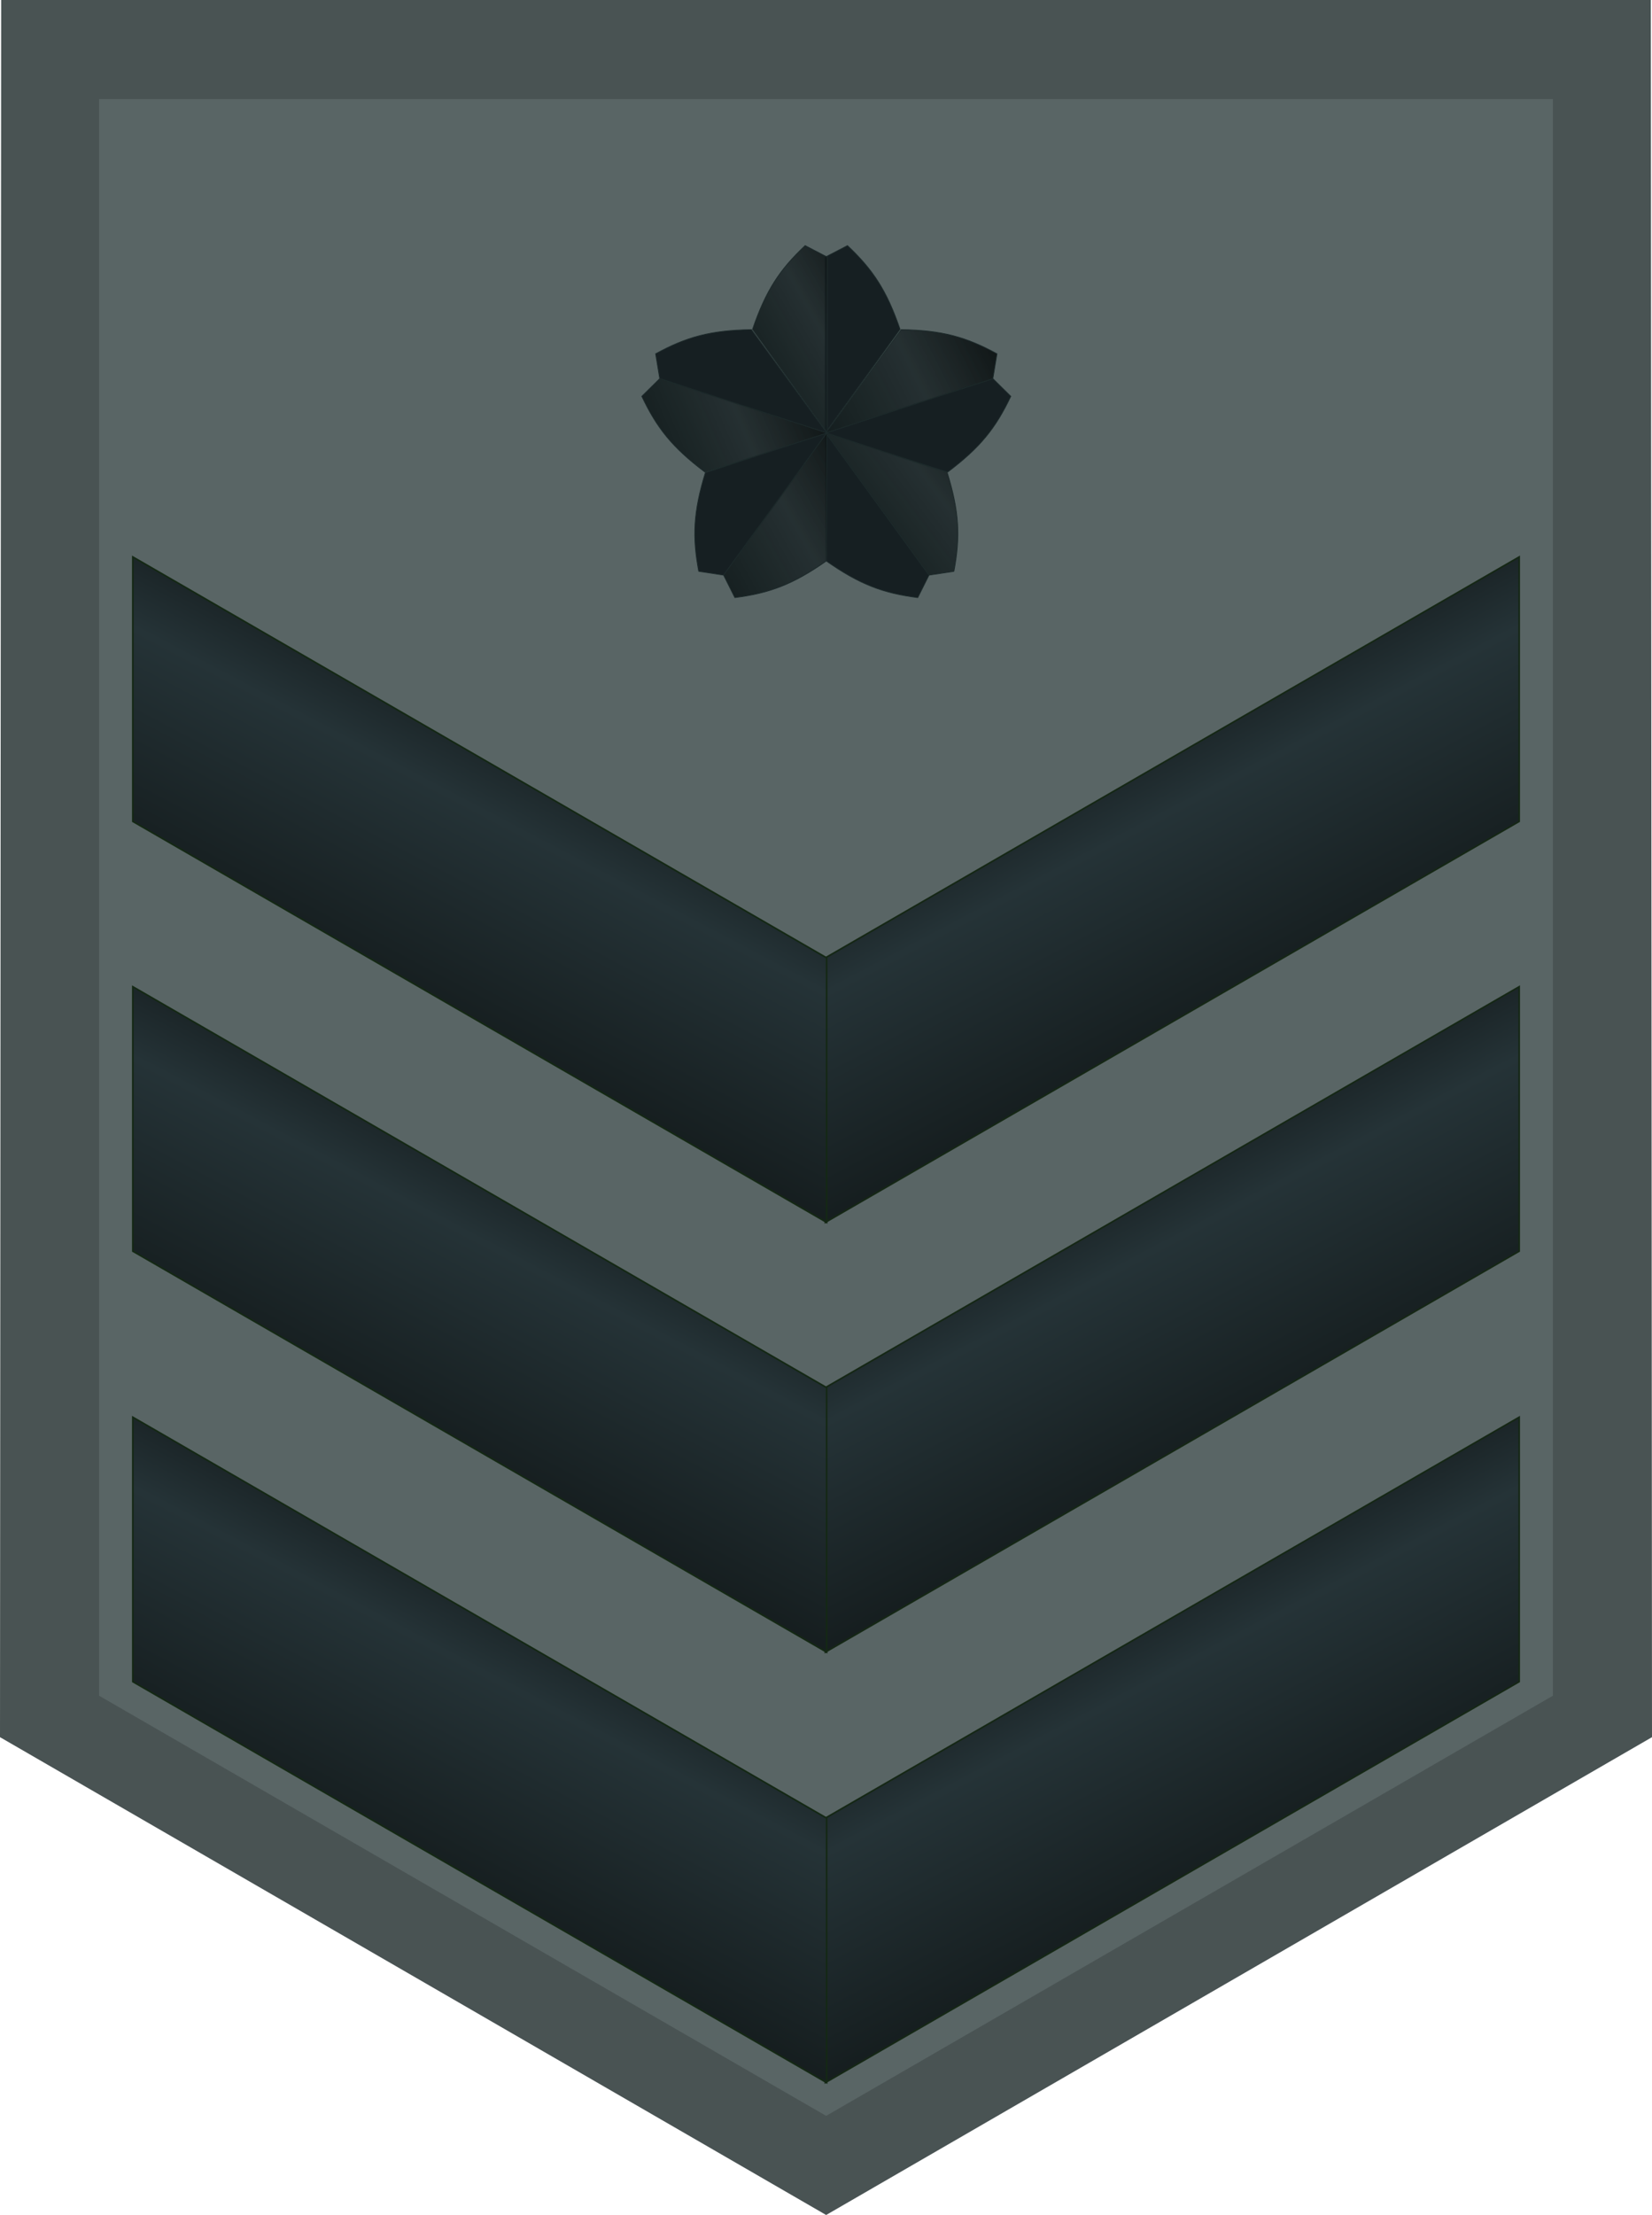
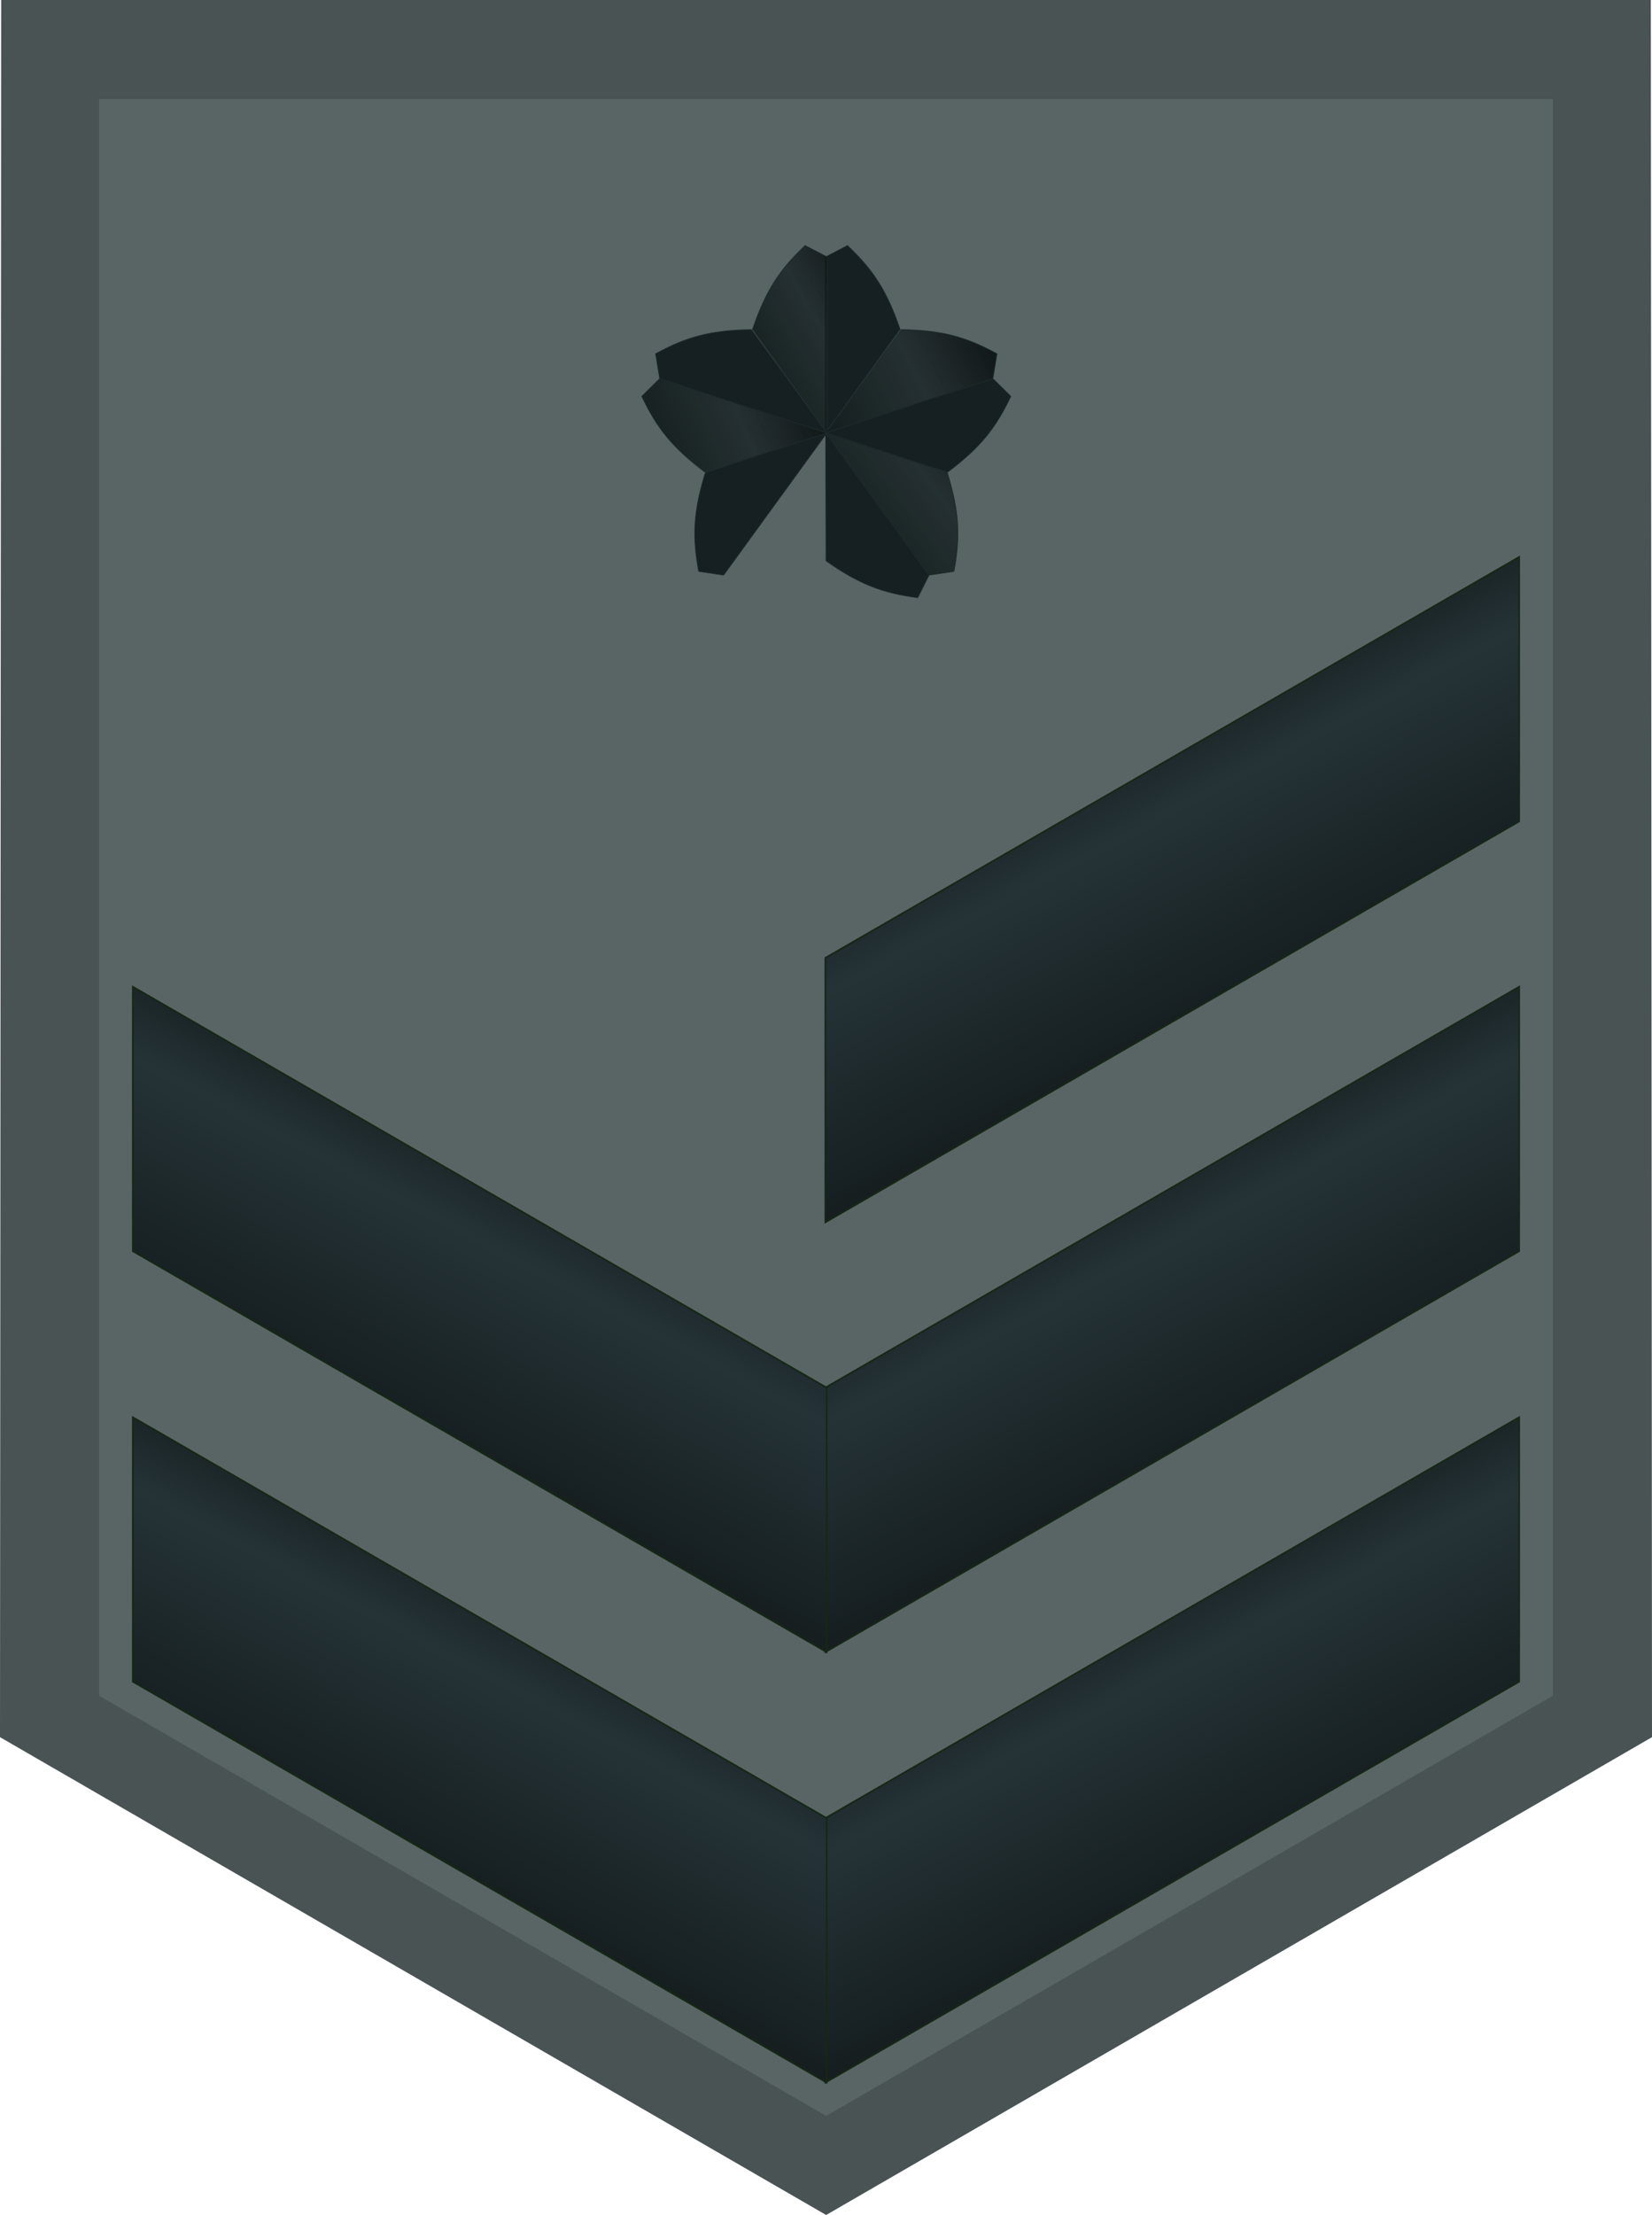
<svg xmlns="http://www.w3.org/2000/svg" xmlns:ns1="http://www.inkscape.org/namespaces/inkscape" xmlns:ns2="http://sodipodi.sourceforge.net/DTD/sodipodi-0.dtd" xmlns:ns3="http://www.openswatchbook.org/uri/2009/osb" xmlns:xlink="http://www.w3.org/1999/xlink" width="177.165" height="237.402" id="svg2" version="1.1" ns1:version="0.48.0 r9654" ns2:docname="JASDF Airman 1st Class insignia (miniature).svg">
  <defs id="defs4">
    <linearGradient id="linearGradient5641" ns3:paint="solid">
      <stop style="stop-color:#ffdc00;stop-opacity:1;" offset="0" id="stop5643" />
    </linearGradient>
    <linearGradient id="linearGradient4554-5-9-3-4-8-8-7-0">
      <stop id="stop4556-20-2-8-7-7-2-4-2" offset="0" style="stop-color:#131c1d;stop-opacity:1;" />
      <stop style="stop-color:#182224;stop-opacity:0.793;" offset="0.5" id="stop4558-3-6-8-5-7-5-0-8" />
      <stop id="stop4560-7-5-5-5-8-5-9-6" offset="1" style="stop-color:#080c0c;stop-opacity:1;" />
    </linearGradient>
    <linearGradient ns1:collect="always" xlink:href="#linearGradient4554-5-9-3-4-8-8-7-0" id="linearGradient4351" gradientUnits="userSpaceOnUse" gradientTransform="matrix(0.325,0,0,0.325,37.213,626.063)" x1="129.053" y1="427.217" x2="196.566" y2="389.154" />
    <linearGradient ns1:collect="always" xlink:href="#linearGradient4554-5-9-3-4-8-8-7-0" id="linearGradient4353" gradientUnits="userSpaceOnUse" gradientTransform="matrix(0.325,0,0,0.325,37.062,625.953)" x1="164.639" y1="457.952" x2="251.103" y2="414.803" />
    <linearGradient ns1:collect="always" xlink:href="#linearGradient4554-5-9-3-4-8-8-7-0" id="linearGradient4355" gradientUnits="userSpaceOnUse" gradientTransform="matrix(0.325,0,0,0.325,36.939,625.953)" x1="179.197" y1="509.358" x2="251.029" y2="455.114" />
    <linearGradient ns1:collect="always" xlink:href="#linearGradient4554-5-9-3-4-8-8-7-0" id="linearGradient4357" gradientUnits="userSpaceOnUse" gradientTransform="matrix(0.325,0,0,0.325,36.907,625.989)" x1="94.707" y1="474.941" x2="175.959" y2="440.099" />
    <linearGradient ns1:collect="always" xlink:href="#linearGradient4554-5-9-3-4-8-8-7-0" id="linearGradient4359" gradientUnits="userSpaceOnUse" gradientTransform="matrix(0.325,0,0,0.325,37.03,625.989)" x1="114.139" y1="517.271" x2="195.62" y2="471.435" />
    <linearGradient ns1:collect="always" xlink:href="#linearGradient4389" id="linearGradient4426" gradientUnits="userSpaceOnUse" gradientTransform="matrix(-1,0,0,1,202.648,0.002)" x1="130.919" y1="871.954" x2="147.284" y2="903.004" />
    <linearGradient ns1:collect="always" xlink:href="#linearGradient4389" id="linearGradient4430" gradientUnits="userSpaceOnUse" gradientTransform="translate(-0.069,0)" x1="130.919" y1="871.954" x2="147.284" y2="903.004" />
    <linearGradient id="linearGradient4389">
      <stop style="stop-color:#171f21;stop-opacity:1;" offset="0" id="stop4391" />
      <stop id="stop4393" offset="0.278" style="stop-color:#253337;stop-opacity:1;" />
      <stop style="stop-color:#131a1b;stop-opacity:1;" offset="1" id="stop4395" />
    </linearGradient>
    <linearGradient ns1:collect="always" xlink:href="#linearGradient4389" id="linearGradient4454" gradientUnits="userSpaceOnUse" gradientTransform="matrix(-1,0,0,1,202.648,-92.2)" x1="130.919" y1="871.954" x2="147.284" y2="903.004" />
    <linearGradient ns1:collect="always" xlink:href="#linearGradient4389" id="linearGradient4457" gradientUnits="userSpaceOnUse" gradientTransform="translate(-0.069,-92.202)" x1="130.919" y1="871.954" x2="147.284" y2="903.004" />
    <linearGradient ns1:collect="always" xlink:href="#linearGradient4389" id="linearGradient4460" gradientUnits="userSpaceOnUse" gradientTransform="matrix(-1,0,0,1,202.648,-46.137)" x1="130.919" y1="871.954" x2="147.284" y2="903.004" />
    <linearGradient ns1:collect="always" xlink:href="#linearGradient4389" id="linearGradient4463" gradientUnits="userSpaceOnUse" gradientTransform="translate(-0.069,-46.139)" x1="130.919" y1="871.954" x2="147.284" y2="903.004" />
    <linearGradient id="linearGradient4389-7">
      <stop style="stop-color:#171f21;stop-opacity:1;" offset="0" id="stop4391-4" />
      <stop id="stop4393-0" offset="0.278" style="stop-color:#253337;stop-opacity:1;" />
      <stop style="stop-color:#131a1b;stop-opacity:1;" offset="1" id="stop4395-9" />
    </linearGradient>
    <linearGradient y2="903.004" x2="147.284" y1="871.954" x1="130.919" gradientTransform="matrix(-0.05,0,0,0.937,108.126,-36.081)" gradientUnits="userSpaceOnUse" id="linearGradient3558" xlink:href="#linearGradient4389-7" ns1:collect="always" />
    <linearGradient id="linearGradient4389-7-2">
      <stop style="stop-color:#171f21;stop-opacity:1;" offset="0" id="stop4391-4-4" />
      <stop id="stop4393-0-8" offset="0.278" style="stop-color:#253337;stop-opacity:1;" />
      <stop style="stop-color:#131a1b;stop-opacity:1;" offset="1" id="stop4395-9-6" />
    </linearGradient>
    <linearGradient y2="903.004" x2="147.284" y1="871.954" x1="130.919" gradientTransform="matrix(-0.05,0,0,0.937,108.126,9.982)" gradientUnits="userSpaceOnUse" id="linearGradient3595" xlink:href="#linearGradient4389-7-2" ns1:collect="always" />
    <linearGradient id="linearGradient4389-7-0">
      <stop style="stop-color:#171f21;stop-opacity:1;" offset="0" id="stop4391-4-0" />
      <stop id="stop4393-0-6" offset="0.278" style="stop-color:#253337;stop-opacity:1;" />
      <stop style="stop-color:#131a1b;stop-opacity:1;" offset="1" id="stop4395-9-1" />
    </linearGradient>
    <linearGradient y2="903.004" x2="147.284" y1="871.954" x1="130.919" gradientTransform="matrix(-0.05,0,0,0.937,108.126,56.048)" gradientUnits="userSpaceOnUse" id="linearGradient3595-3" xlink:href="#linearGradient4389-7-0" ns1:collect="always" />
  </defs>
  <ns2:namedview id="base" pagecolor="#ffffff" bordercolor="#666666" borderopacity="1.0" ns1:pageopacity="0.0" ns1:pageshadow="2" ns1:zoom="9.4025154" ns1:cx="36.233405" ns1:cy="118.70078" ns1:document-units="mm" ns1:current-layer="layer1" showgrid="true" units="mm" showguides="false" ns1:guide-bbox="true" ns1:snap-grids="true" fit-margin-top="0" fit-margin-left="0" fit-margin-right="0" fit-margin-bottom="0" ns1:window-width="1280" ns1:window-height="975" ns1:window-x="-4" ns1:window-y="-4" ns1:window-maximized="1" ns1:showpageshadow="false">
    <ns1:grid type="xygrid" id="grid2993" empspacing="5" visible="true" enabled="true" snapvisiblegridlinesonly="true" units="mm" spacingx="0.5mm" spacingy="0.5mm" />
  </ns2:namedview>
  <g ns1:label="レイヤー 1" ns1:groupmode="layer" id="layer1" transform="translate(-12.707,-700.028)">
    <path style="opacity:1;fill:#495353;fill-opacity:1;fill-rule:nonzero;stroke:none" d="m 12.832,700.028 -0.125,186.188 88.598,51.213 88.567,-51.213 -0.125,-186.188 z" id="rect8397" ns1:connector-curvature="0" ns2:nodetypes="cccccc" />
    <path style="opacity:1;fill:#596565;fill-opacity:1;fill-rule:nonzero;stroke:none" d="m 23.336,710.648 0,171.125 77.969,45.031 77.938,-45.031 0,-171.125 z" id="rect8397-6" ns1:connector-curvature="0" ns2:nodetypes="cccccc" />
    <g transform="matrix(0.784,0,0,0.784,29.09,138.733)" id="g4277-8-8" style="opacity:1">
      <path ns2:nodetypes="ccccc" ns1:connector-curvature="0" id="path3688-0-7-9-0-8-6-2-5-0-5-3" d="m 95.03,749.513 -3.056,1.584 0,24.043 10.246,-14.186 c -1.814,-5.3 -3.704,-8.151 -7.19,-11.441 z" style="color:#000000;fill:#161f22;fill-opacity:1;stroke:#1c292a;stroke-width:0.106;stroke-linecap:butt;stroke-linejoin:miter;stroke-miterlimit:4;stroke-opacity:1;stroke-dasharray:none;stroke-dashoffset:0;marker:none;visibility:visible;display:inline;overflow:visible;enable-background:accumulate" />
      <path ns2:nodetypes="ccccc" ns1:connector-curvature="0" id="path3688-0-7-9-4-5-3-2-4-1-8-7-0" d="m 117.368,770.117 -2.451,-2.417 -22.866,7.43 16.657,5.361 c 4.48,-3.363 6.607,-6.041 8.659,-10.373 z" style="color:#000000;fill:#161f22;fill-opacity:1;stroke:#1c292a;stroke-width:0.106;stroke-linecap:butt;stroke-linejoin:miter;stroke-miterlimit:4;stroke-opacity:1;stroke-dasharray:none;stroke-dashoffset:0;marker:none;visibility:visible;display:inline;overflow:visible;enable-background:accumulate" />
      <path ns2:nodetypes="ccccc" ns1:connector-curvature="0" id="path3688-0-7-9-4-8-3-0-03-5-0-3-6-3" d="m 104.642,797.638 1.541,-3.078 -14.132,-19.451 0.049,17.499 c 4.582,3.222 7.788,4.417 12.541,5.03 z" style="color:#000000;fill:#161f22;fill-opacity:1;stroke:#1c292a;stroke-width:0.106;stroke-linecap:butt;stroke-linejoin:miter;stroke-miterlimit:4;stroke-opacity:1;stroke-dasharray:none;stroke-dashoffset:0;marker:none;visibility:visible;display:inline;overflow:visible;enable-background:accumulate" />
      <path ns2:nodetypes="ccccc" ns1:connector-curvature="0" id="path3688-0-7-9-6-5-4-1-2-5-0-9-9-1-6" d="m 68.786,764.304 0.562,3.396 22.866,7.43 -10.325,-14.128 c -5.601,0.087 -8.897,1.004 -13.103,3.302 z" style="color:#000000;fill:#161f22;fill-opacity:1;stroke:#1c292a;stroke-width:0.106;stroke-linecap:butt;stroke-linejoin:miter;stroke-miterlimit:4;stroke-opacity:1;stroke-dasharray:none;stroke-dashoffset:0;marker:none;visibility:visible;display:inline;overflow:visible;enable-background:accumulate" />
      <path ns2:nodetypes="ccccc" ns1:connector-curvature="0" id="path3688-0-7-9-6-5-8-6-0-2-6-4-9-3-8-2" d="m 74.679,794.045 3.403,0.515 14.132,-19.451 -16.627,5.454 c -1.648,5.354 -1.794,8.771 -0.908,13.482 z" style="color:#000000;fill:#161f22;fill-opacity:1;stroke:#1c292a;stroke-width:0.106;stroke-linecap:butt;stroke-linejoin:miter;stroke-miterlimit:4;stroke-opacity:1;stroke-dasharray:none;stroke-dashoffset:0;marker:none;visibility:visible;display:inline;overflow:visible;enable-background:accumulate" />
      <path ns2:nodetypes="ccccc" ns1:connector-curvature="0" id="path3688-0-7-9-6-6-3-6-4-6-9-9-0" d="m 89.236,749.513 3.056,1.584 0,24.043 -10.246,-14.186 c 1.814,-5.3 3.704,-8.151 7.19,-11.441 z" style="color:#000000;fill:url(#linearGradient4351);fill-opacity:1;stroke:#1c292a;stroke-width:0.106;stroke-linecap:butt;stroke-linejoin:miter;stroke-miterlimit:4;stroke-opacity:1;stroke-dasharray:none;stroke-dashoffset:0;marker:none;visibility:visible;display:inline;overflow:visible;enable-background:accumulate" />
      <path ns2:nodetypes="ccccc" ns1:connector-curvature="0" id="path3688-0-7-9-6-5-7-6-6-0-8-6-2-2" d="m 115.48,764.304 -0.562,3.396 -22.866,7.43 10.325,-14.128 c 5.601,0.087 8.897,1.004 13.103,3.302 z" style="color:#000000;fill:url(#linearGradient4353);fill-opacity:1;stroke:#1c292a;stroke-width:0.106;stroke-linecap:butt;stroke-linejoin:miter;stroke-miterlimit:4;stroke-opacity:1;stroke-dasharray:none;stroke-dashoffset:0;marker:none;visibility:visible;display:inline;overflow:visible;enable-background:accumulate" />
      <path ns2:nodetypes="ccccc" ns1:connector-curvature="0" id="path3688-0-7-9-6-5-8-50-7-7-5-3-7-7-8" d="m 109.587,794.045 -3.403,0.515 -14.132,-19.451 16.627,5.454 c 1.648,5.354 1.794,8.771 0.908,13.482 z" style="color:#000000;fill:url(#linearGradient4355);fill-opacity:1;stroke:#1c292a;stroke-width:0.106;stroke-linecap:butt;stroke-linejoin:miter;stroke-miterlimit:4;stroke-opacity:1;stroke-dasharray:none;stroke-dashoffset:0;marker:none;visibility:visible;display:inline;overflow:visible;enable-background:accumulate" />
      <path ns2:nodetypes="ccccc" ns1:connector-curvature="0" id="path3688-0-7-9-4-6-04-1-6-1-4-9-9-4" d="m 66.897,770.117 2.451,-2.417 22.866,7.43 -16.657,5.361 c -4.48,-3.363 -6.607,-6.041 -8.659,-10.373 z" style="color:#000000;fill:url(#linearGradient4357);fill-opacity:1;stroke:#1c292a;stroke-width:0.106;stroke-linecap:butt;stroke-linejoin:miter;stroke-miterlimit:4;stroke-opacity:1;stroke-dasharray:none;stroke-dashoffset:0;marker:none;visibility:visible;display:inline;overflow:visible;enable-background:accumulate" />
-       <path ns2:nodetypes="ccccc" ns1:connector-curvature="0" id="path3688-0-7-9-4-8-0-5-5-7-1-8-9-5-1" d="m 79.623,797.638 -1.541,-3.078 14.132,-19.451 -0.049,17.499 c -4.582,3.222 -7.788,4.417 -12.541,5.03 z" style="color:#000000;fill:url(#linearGradient4359);fill-opacity:1;stroke:#1c292a;stroke-width:0.106;stroke-linecap:butt;stroke-linejoin:miter;stroke-miterlimit:4;stroke-opacity:1;stroke-dasharray:none;stroke-dashoffset:0;marker:none;visibility:visible;display:inline;overflow:visible;enable-background:accumulate" />
    </g>
-     <path style="opacity:1;fill:url(#linearGradient3558);fill-opacity:1;fill-rule:nonzero;stroke:#142814;stroke-width:0.038;stroke-miterlimit:4;stroke-opacity:1;stroke-dasharray:none" d="m 103.061,829.356 -1.772,1.774 -1.772,-1.771 0,-26.572 3.543,0 z" id="path8766-6-8-3-4" ns1:connector-curvature="0" ns2:nodetypes="cccccc" />
    <path style="opacity:1;fill:url(#linearGradient3595);fill-opacity:1;fill-rule:nonzero;stroke:#142814;stroke-width:0.038;stroke-miterlimit:4;stroke-opacity:1;stroke-dasharray:none" d="m 103.061,875.418 -1.772,1.774 -1.772,-1.771 0,-26.572 3.543,0 z" id="path8766-6-8-3-4-5" ns1:connector-curvature="0" ns2:nodetypes="cccccc" />
-     <path style="opacity:1;fill:url(#linearGradient3595-3);fill-opacity:1;fill-rule:nonzero;stroke:#142814;stroke-width:0.038;stroke-miterlimit:4;stroke-opacity:1;stroke-dasharray:none" d="m 103.061,921.484 -1.772,1.774 -1.772,-1.771 0,-26.572 3.543,0 z" id="path8766-6-8-3-4-8" ns1:connector-curvature="0" ns2:nodetypes="cccccc" />
    <path style="opacity:1;fill:url(#linearGradient4430);fill-opacity:1;fill-rule:nonzero;stroke:#152715;stroke-width:0.177;stroke-miterlimit:4;stroke-opacity:1;stroke-dasharray:none" d="m 101.22,923.237 74.406,-42.969 0,-28.344 -74.406,42.969 0,28.344 z" id="path8766" ns1:connector-curvature="0" />
    <path style="opacity:1;fill:url(#linearGradient4426);fill-opacity:1;fill-rule:nonzero;stroke:#142814;stroke-width:0.177;stroke-miterlimit:4;stroke-opacity:1;stroke-dasharray:none" d="m 101.359,923.238 -74.406,-42.969 0,-28.344 74.406,42.969 0,28.344 z" id="path8766-6" ns1:connector-curvature="0" />
    <path style="opacity:1;fill:url(#linearGradient4463);fill-opacity:1;fill-rule:nonzero;stroke:#152715;stroke-width:0.177;stroke-miterlimit:4;stroke-opacity:1;stroke-dasharray:none" d="m 101.22,877.098 74.406,-42.969 0,-28.344 -74.406,42.969 0,28.344 z" id="path8766-9" ns1:connector-curvature="0" />
    <path style="opacity:1;fill:url(#linearGradient4460);fill-opacity:1;fill-rule:nonzero;stroke:#142814;stroke-width:0.177;stroke-miterlimit:4;stroke-opacity:1;stroke-dasharray:none" d="m 101.359,877.099 -74.406,-42.969 0,-28.344 74.406,42.969 0,28.344 z" id="path8766-6-8" ns1:connector-curvature="0" />
    <path style="opacity:1;fill:url(#linearGradient4457);fill-opacity:1;fill-rule:nonzero;stroke:#152715;stroke-width:0.177;stroke-miterlimit:4;stroke-opacity:1;stroke-dasharray:none" d="m 101.22,831.035 74.406,-42.969 0,-28.344 -74.406,42.969 0,28.344 z" id="path8766-9-7" ns1:connector-curvature="0" />
-     <path style="opacity:1;fill:url(#linearGradient4454);fill-opacity:1;fill-rule:nonzero;stroke:#142814;stroke-width:0.177;stroke-miterlimit:4;stroke-opacity:1;stroke-dasharray:none" d="m 101.359,831.036 -74.406,-42.969 0,-28.344 74.406,42.969 0,28.344 z" id="path8766-6-8-3" ns1:connector-curvature="0" />
  </g>
</svg>